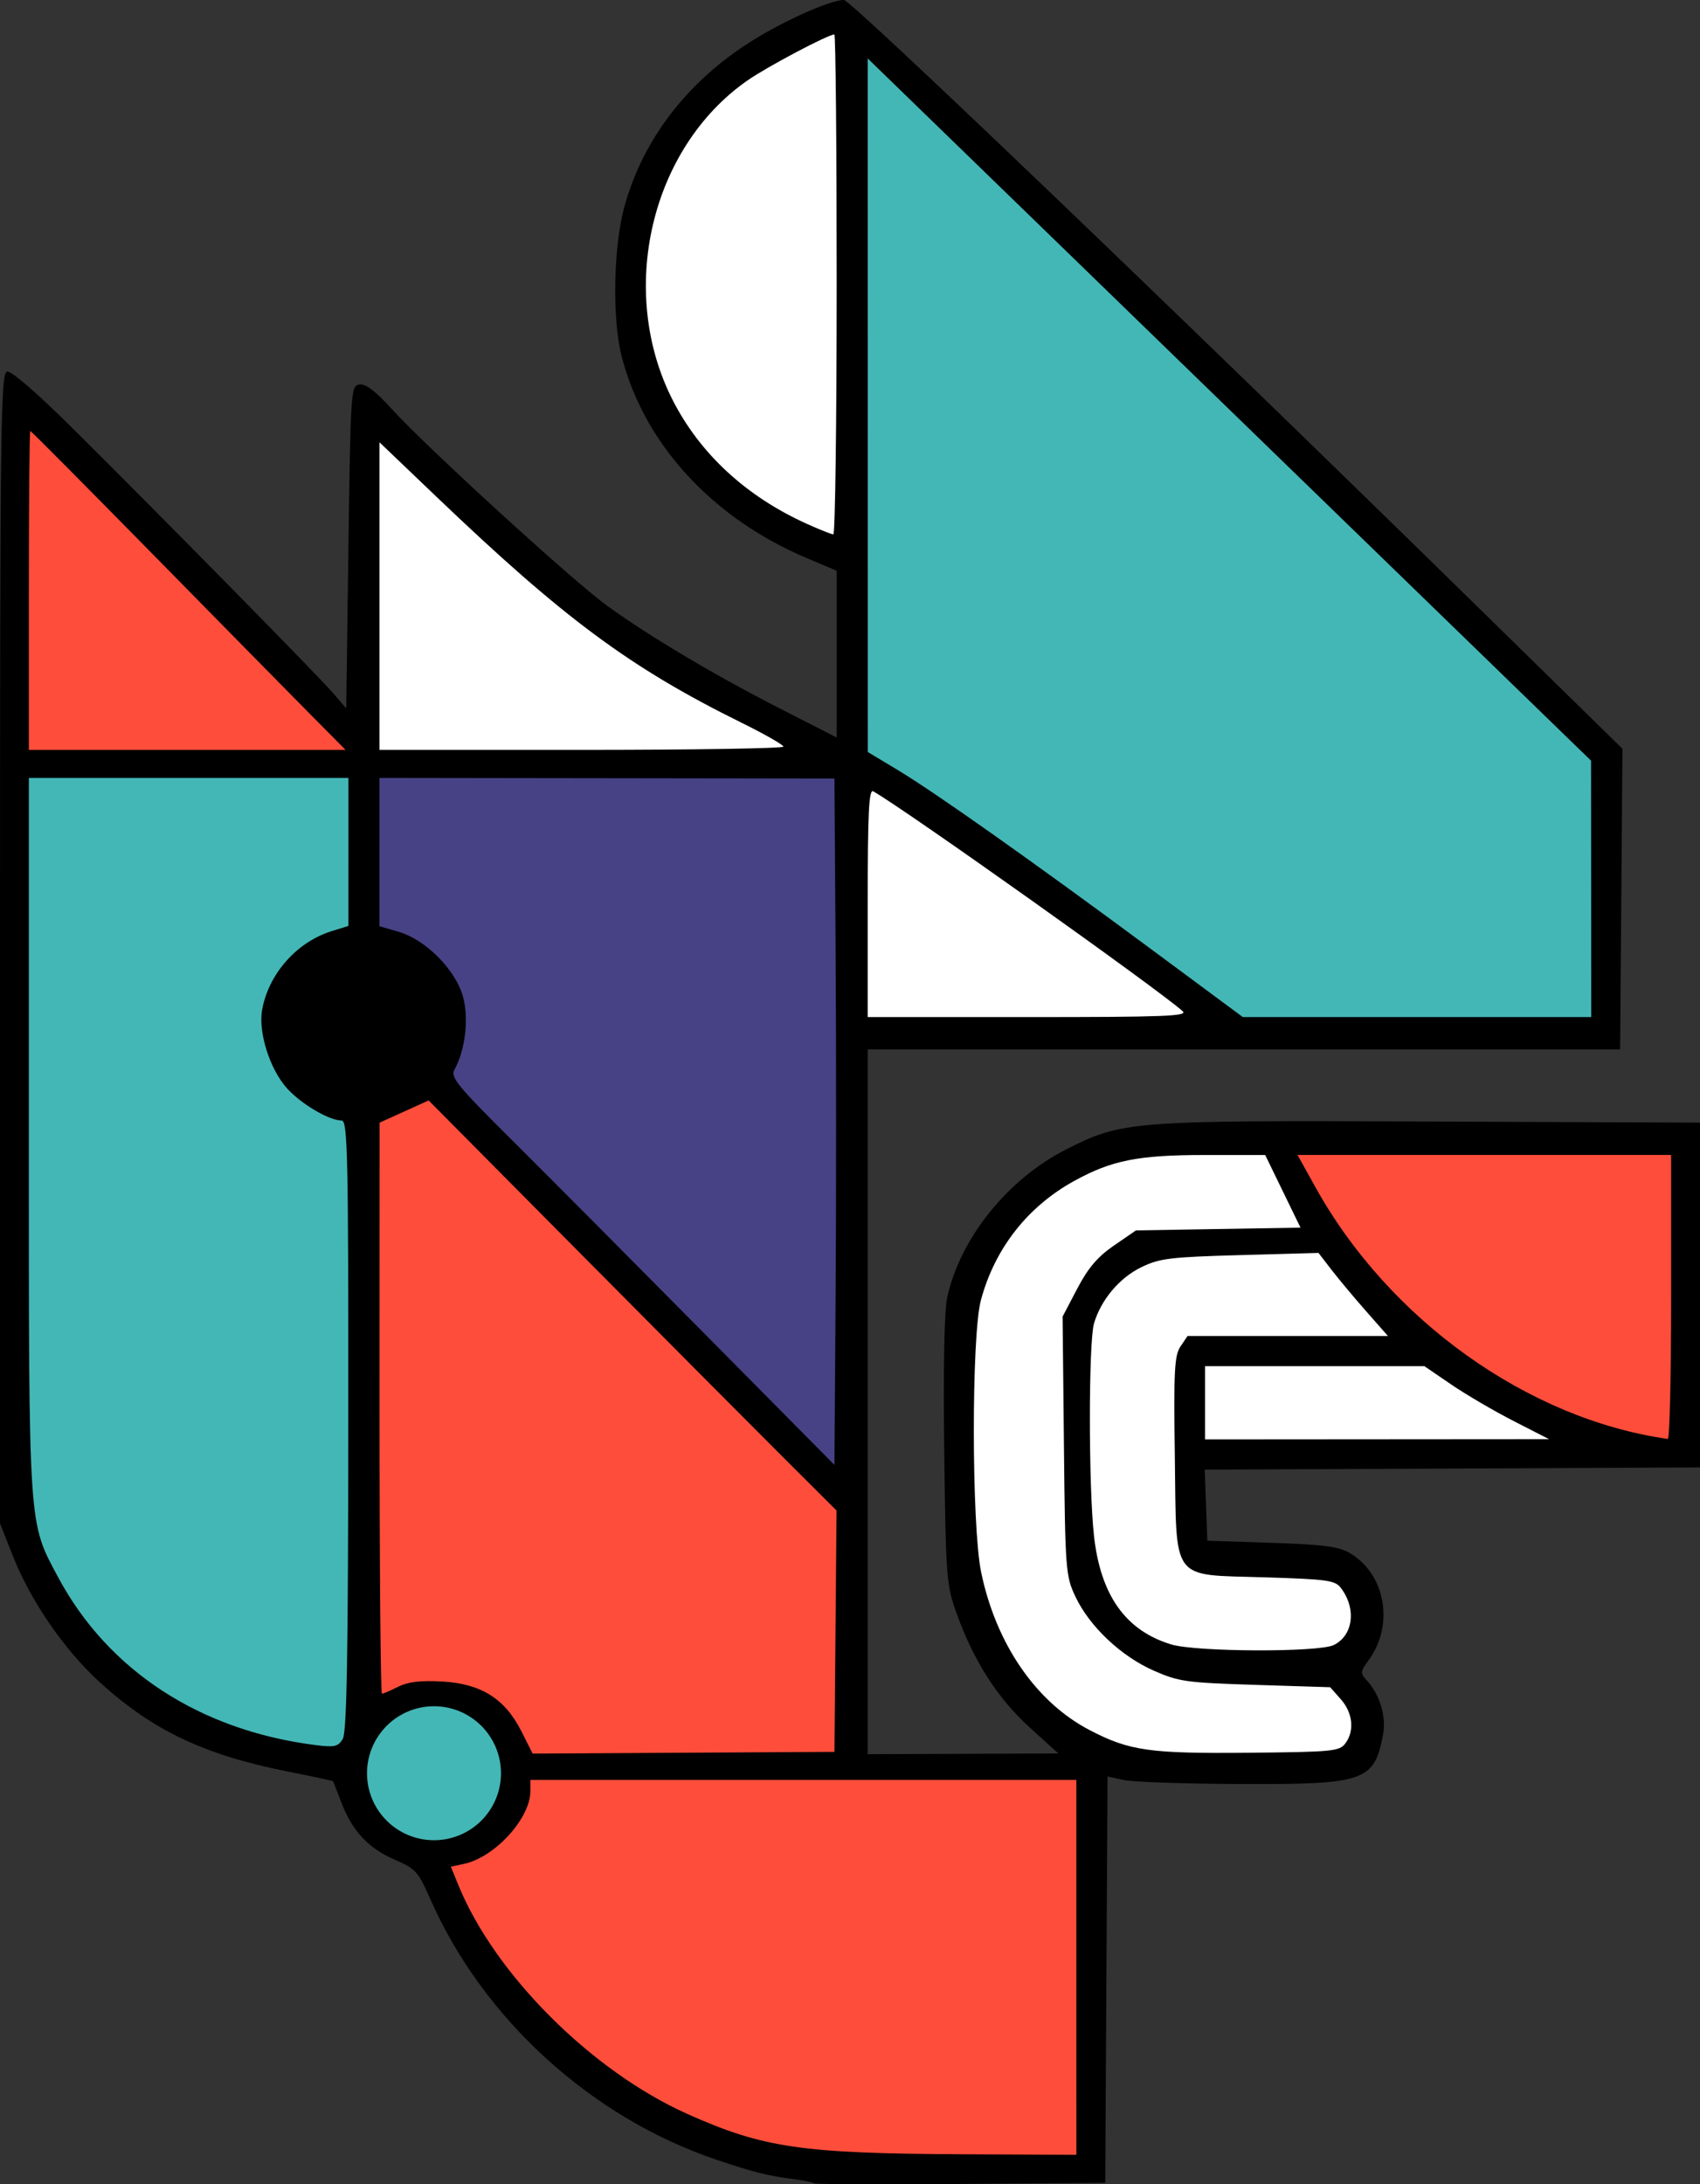
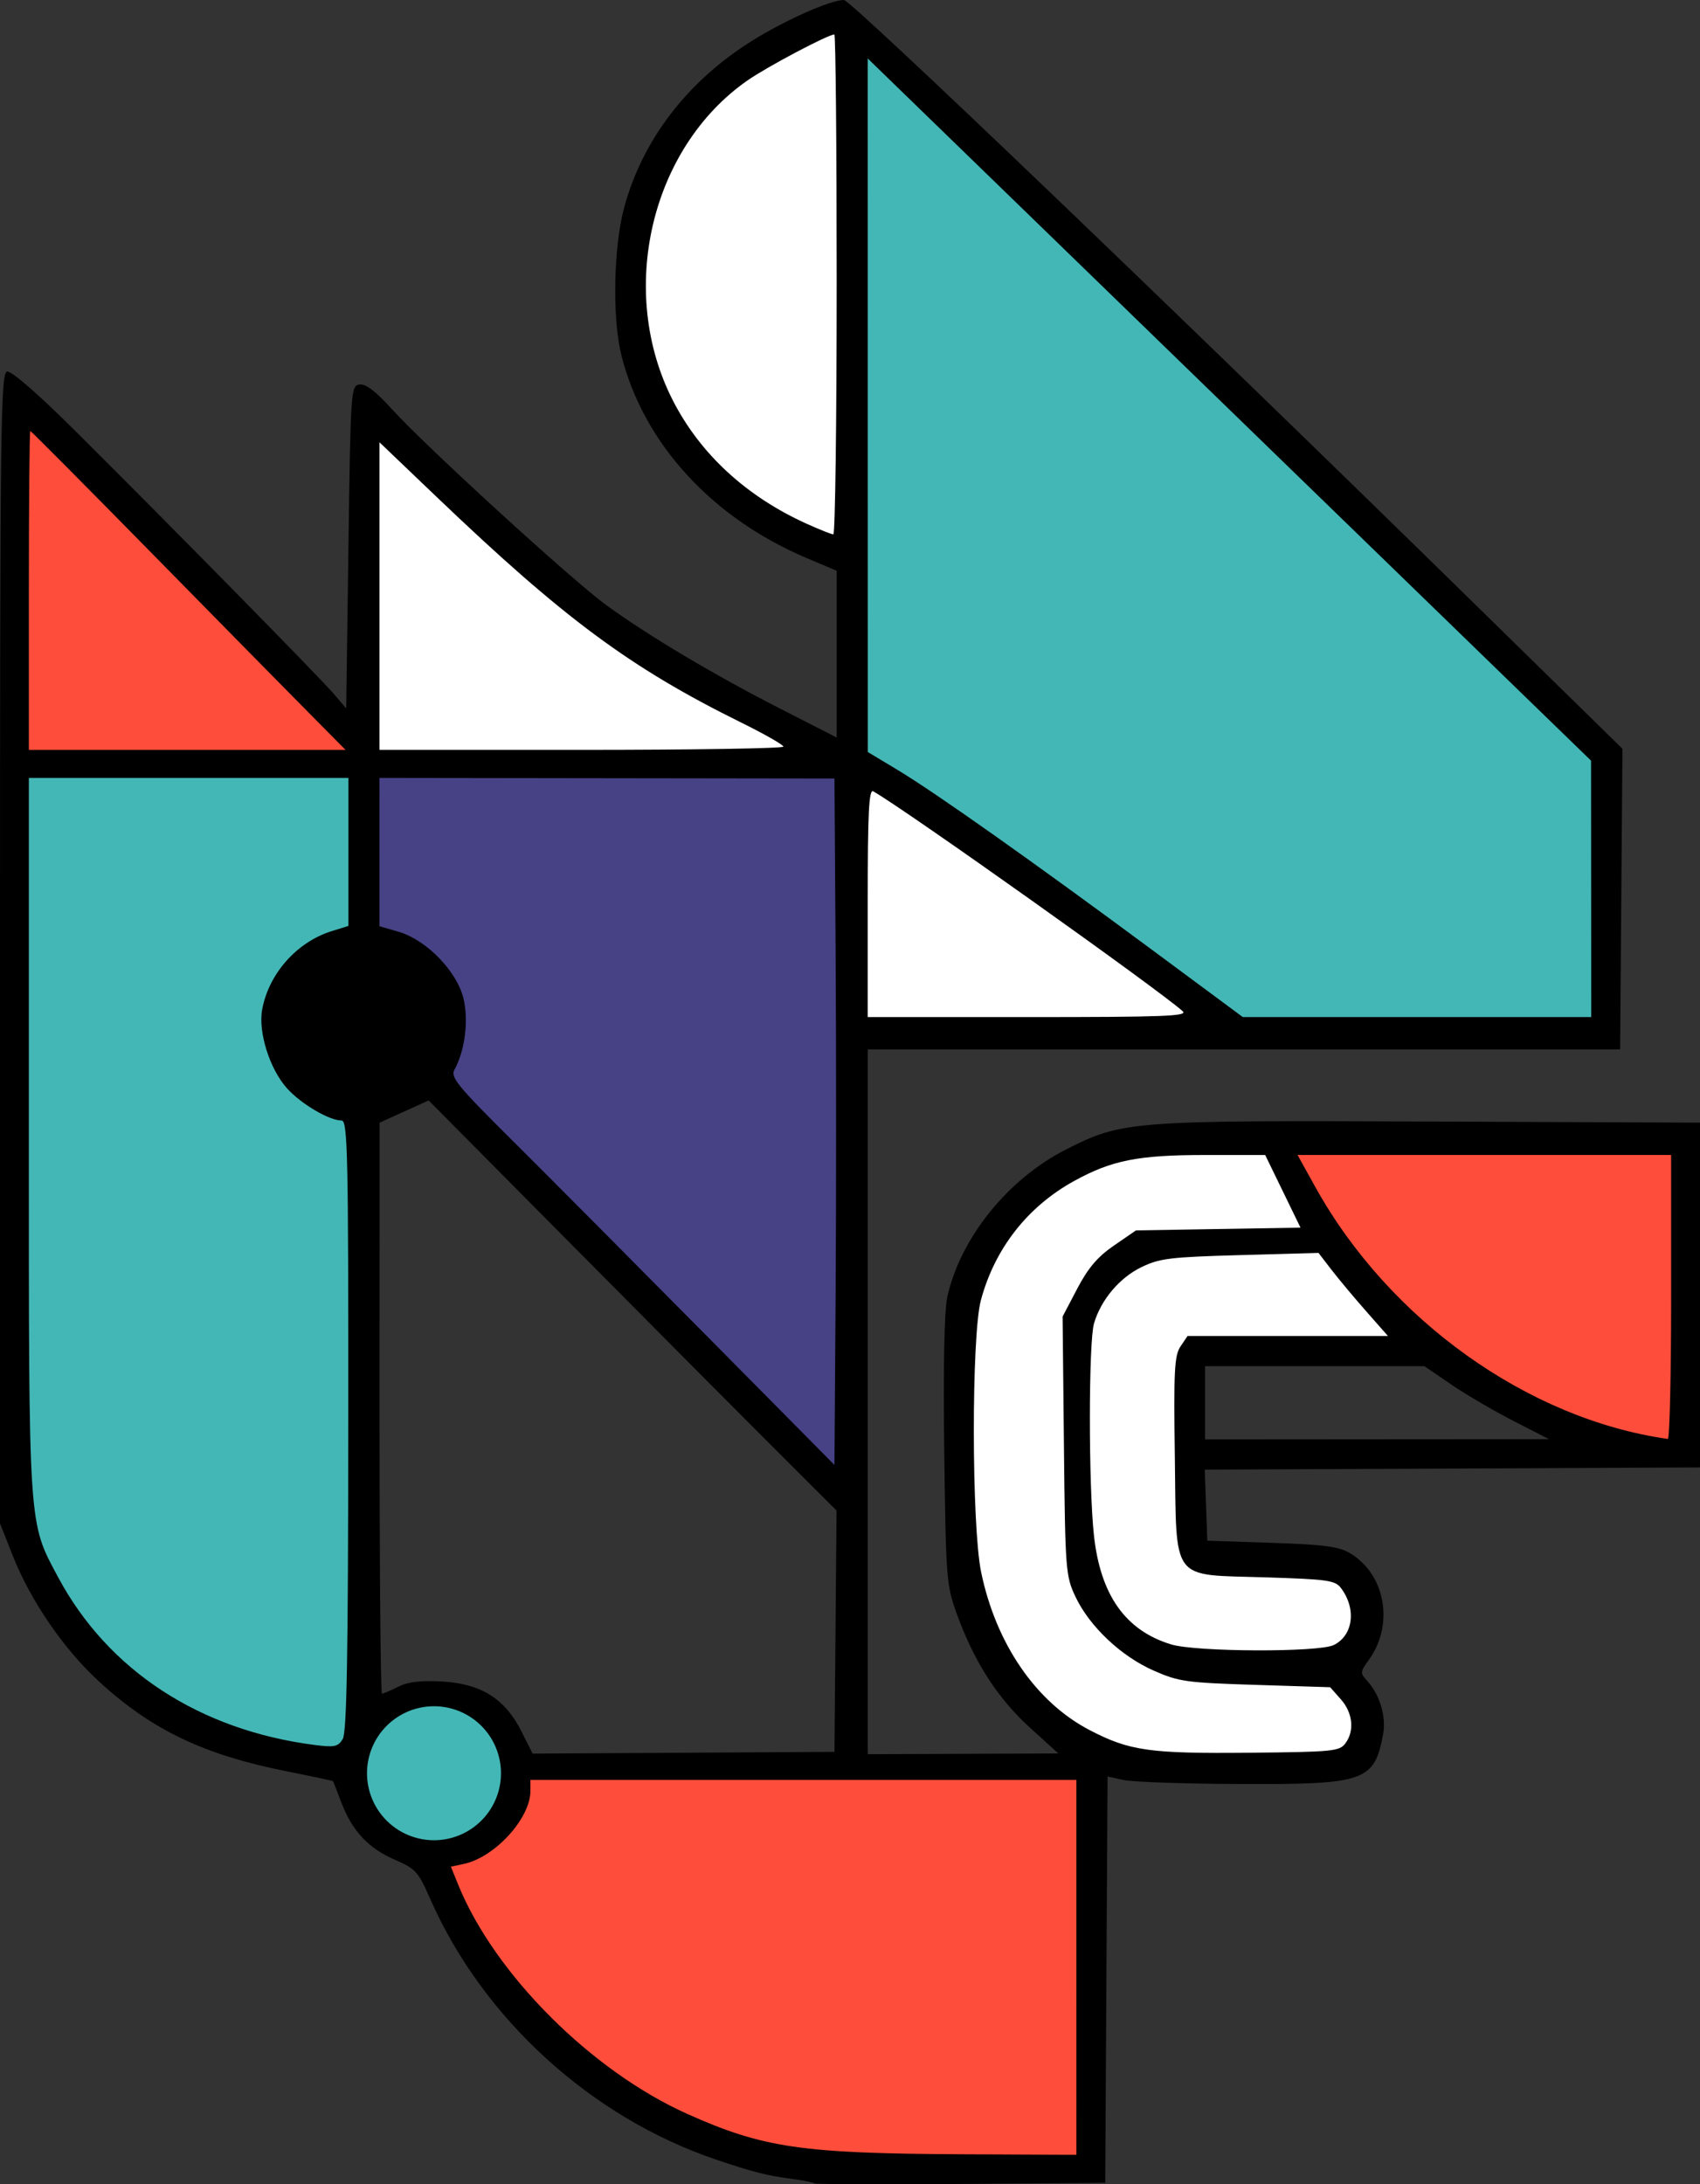
<svg xmlns="http://www.w3.org/2000/svg" width="516" height="662.841" viewBox="0 0 136.525 175.377" version="1.1" id="svg1" xml:space="preserve">
  <rect x="0" y="0" width="136.525" height="175.377" fill="#333333" stroke="none" />
  <defs id="defs1" />
  <g id="layer1" transform="translate(-328.612,-44.603)">
    <path id="path3" style="fill:#fe4d3b;fill-opacity:1;stroke-width:0.529" d="m 371.539,186.395 a 1.327,1.327 0 0 0 -1.301,1.064 l -0.328,1.637 a 1.327,1.327 0 0 0 0,0.002 c -0.078,0.391 -0.835,1.715 -1.727,2.682 -0.446,0.483 -0.92,0.911 -1.303,1.182 -0.383,0.271 -0.72,0.312 -0.506,0.312 -0.359,0 -0.78,0.077 -1.162,0.334 -0.382,0.257 -0.65,0.684 -0.756,1.066 -0.212,0.764 -0.042,1.364 0.186,2.033 0.454,1.339 1.396,2.989 2.83,5.111 5.579,8.257 15.11,14.784 23.955,16.258 0.969,0.161 2.751,0.266 5.119,0.361 2.368,0.096 5.24,0.163 8.057,0.18 l 10.188,0.062 a 1.327,1.327 0 0 0 1.334,-1.326 V 202.537 187.721 a 1.327,1.327 0 0 0 -1.326,-1.326 h -21.631 z" />
    <path id="path30" style="fill:#43b7b6;fill-opacity:1;stroke-width:1.327" d="m 398.338,48.34 c -0.14,-0.006 -0.283,0.017 -0.412,0.072 -0.346,0.146 -0.587,0.51 -0.588,0.885 l 0.004,27.844 0.002,27.844 c 6e-5,0.33 0.184,0.654 0.467,0.824 l 2.402,1.443 c 2.894,1.739 10.839,7.345 20.328,14.371 l 7.309,5.41 c 0.164,0.122 0.366,0.19 0.57,0.191 a 0.363,0.363 0 0 0 0.002,0 h 13.992 l 13.99,0.002 c 0.504,4.8e-4 0.963,-0.458 0.963,-0.963 l -0.008,-10.295 -0.008,-10.293 c 0,-0.257 -0.107,-0.511 -0.291,-0.689 L 428.018,76.797 398.973,48.607 a 0.363,0.363 0 0 0 -0.002,-0.002 c -0.135,-0.13 -0.31,-0.216 -0.494,-0.25 -0.046,-0.009 -0.092,-0.014 -0.139,-0.016 z" />
    <path id="path29" style="fill:#fe4d3b;fill-opacity:1;stroke-width:1.327" d="m 432.816,136.543 a 0.794,0.794 0 0 0 -0.693,1.178 l 1.439,2.592 c 6.046,10.881 17.355,18.975 28.879,20.609 0.001,1.7e-4 0.411,-0.048 0.412,-0.049 5.7e-4,-2.3e-4 0.109,-0.052 0.15,-0.08 0.042,-0.028 0.073,-0.057 0.102,-0.084 0.112,-0.107 0.147,-0.181 0.174,-0.236 0.054,-0.11 0.061,-0.16 0.072,-0.209 0.023,-0.098 0.033,-0.171 0.043,-0.262 0.021,-0.181 0.038,-0.411 0.055,-0.707 0.033,-0.591 0.062,-1.431 0.086,-2.467 0.049,-2.072 0.078,-4.927 0.078,-8.072 v -11.42 a 0.794,0.794 0 0 0 -0.793,-0.793 h -15.002 z" />
-     <path id="path28" style="fill:#fe4d3b;fill-opacity:1;stroke-width:1.327" d="m 363.062,132.041 c -0.139,-0.004 -0.279,0.024 -0.406,0.082 l -1.967,0.893 -1.969,0.891 c -0.159,0.072 -0.298,0.191 -0.393,0.338 -0.095,0.147 -0.146,0.321 -0.146,0.496 l -0.004,22.924 c -0.002,6.306 0.019,12.04 0.055,16.199 0.018,2.08 0.039,3.765 0.062,4.936 0.012,0.585 0.024,1.04 0.037,1.359 0.007,0.16 0.013,0.285 0.021,0.389 0.004,0.052 0.008,0.096 0.019,0.164 0.005,0.033 0.009,0.071 0.039,0.162 0.008,0.023 0.019,0.051 0.035,0.086 0.009,0.019 0.026,0.053 0.043,0.082 0.017,0.029 0.033,0.056 0.033,0.057 4.2e-4,6.3e-4 0.212,0.224 0.213,0.225 0,0 0.008,0.005 0.012,0.006 0.004,0.001 0.01,0.003 0.018,0.006 0.015,0.005 0.035,0.011 0.06,0.019 0.051,0.017 0.118,0.04 0.186,0.062 0.067,0.022 0.135,0.044 0.186,0.06 0.025,0.008 0.046,0.017 0.06,0.021 0.007,0.002 0.014,0.005 0.018,0.006 0.004,0.001 0.006,0.002 0.006,0.002 0.377,0 0.375,-0.06 0.477,-0.096 0.109,-0.039 0.224,-0.087 0.354,-0.143 0.259,-0.111 0.569,-0.256 0.889,-0.416 0.591,-0.297 1.38,-0.419 3.068,-0.326 1.455,0.08 2.553,0.356 3.438,0.91 0.884,0.554 1.558,1.388 2.162,2.588 l 0.902,1.791 c 0.076,0.151 0.195,0.279 0.34,0.367 0.145,0.088 0.315,0.136 0.484,0.135 l 12.119,-0.07 12.119,-0.07 c 0.238,-0.002 0.472,-0.1 0.641,-0.268 0.168,-0.168 0.267,-0.403 0.27,-0.641 l 0.084,-9.688 0.084,-9.689 c 0.002,-0.243 -0.097,-0.485 -0.27,-0.656 l -4.361,-4.348 c -2.393,-2.386 -9.766,-9.797 -16.375,-16.459 L 363.686,132.312 c -0.131,-0.132 -0.302,-0.222 -0.484,-0.256 -0.046,-0.008 -0.092,-0.014 -0.139,-0.016 z" />
    <path id="path27" style="fill:#474285;fill-opacity:1;stroke-width:1.327" d="m 359.09,106.311 a 0.749,0.749 0 0 0 -0.75,0.75 v 5.955 5.955 a 0.749,0.749 0 0 0 0.543,0.721 l 1.516,0.436 c 0.938,0.27 2.032,0.987 2.918,1.893 0.886,0.905 1.562,1.999 1.785,2.902 0.379,1.533 0.077,3.889 -0.65,5.209 -0.156,0.283 -0.214,0.753 -0.086,1.125 0.128,0.372 0.352,0.693 0.697,1.115 0.69,0.845 1.912,2.087 4.074,4.236 2.708,2.691 9.659,9.679 15.441,15.52 l 10.516,10.621 a 0.749,0.749 0 0 0 1.283,-0.521 l 0.094,-13.627 c 0.051,-7.501 0.051,-19.902 0,-27.568 l -0.094,-13.928 a 0.749,0.749 0 0 0 -0.748,-0.744 l -18.268,-0.025 a 0.749,0.749 0 0 0 -0.002,0 z" />
    <path id="path26" style="fill:#43b7b6;fill-opacity:1;stroke-width:1.327" d="m 330.93,106.434 a 0.628,0.628 0 0 0 -0.627,0.627 v 28.697 c -1.2e-4,15.916 -0.017,23.654 0.273,28.035 0.291,4.381 0.957,5.512 2.156,7.75 4.108,7.664 11.682,12.593 21.111,13.791 0.79,0.1 1.281,0.158 1.76,0.055 0.479,-0.104 0.848,-0.47 1.068,-0.828 0.177,-0.287 0.161,-0.436 0.199,-0.717 0.038,-0.281 0.071,-0.647 0.1,-1.123 0.057,-0.953 0.1,-2.348 0.135,-4.307 0.069,-3.917 0.099,-10.08 0.104,-19.365 0.005,-10.909 -0.006,-17.028 -0.08,-20.436 -0.037,-1.704 -0.088,-2.723 -0.168,-3.365 -0.04,-0.321 -0.08,-0.545 -0.172,-0.766 -0.046,-0.11 -0.107,-0.229 -0.232,-0.344 -0.126,-0.115 -0.337,-0.197 -0.51,-0.197 -0.22,0 -1.038,-0.273 -1.818,-0.732 -0.781,-0.459 -1.591,-1.083 -2.094,-1.639 -0.605,-0.669 -1.165,-1.732 -1.512,-2.824 -0.347,-1.092 -0.475,-2.22 -0.342,-2.959 0.477,-2.641 2.591,-5.029 5.162,-5.828 l 1.338,-0.416 a 0.628,0.628 0 0 0 0.441,-0.6 v -5.941 -5.941 a 0.628,0.628 0 0 0 -0.627,-0.627 h -12.834 z" />
    <path id="path25" style="fill:#fe4d3b;fill-opacity:1;stroke-width:1.327" d="m 331.045,78.492 c -2.4e-4,0 -0.414,0.133 -0.414,0.133 -2.5e-4,1.76e-4 -0.17,0.172 -0.17,0.172 -2.5e-4,3.51e-4 -0.049,0.081 -0.062,0.109 -0.013,0.028 -0.023,0.048 -0.029,0.066 -0.026,0.073 -0.027,0.1 -0.031,0.125 -0.009,0.051 -0.011,0.079 -0.014,0.111 -0.006,0.065 -0.01,0.136 -0.014,0.227 -0.008,0.182 -0.017,0.438 -0.023,0.766 -0.014,0.656 -0.025,1.596 -0.035,2.758 -0.021,2.324 -0.035,5.526 -0.035,9.049 v 12.803 a 0.712,0.712 0 0 0 0.713,0.713 h 12.717 12.719 a 0.712,0.712 0 0 0 0.506,-1.215 l -2.83,-2.855 c -1.552,-1.566 -7.227,-7.33 -12.602,-12.801 -2.688,-2.737 -5.144,-5.223 -6.938,-7.027 -0.897,-0.902 -1.628,-1.633 -2.141,-2.141 -0.256,-0.254 -0.457,-0.452 -0.6,-0.59 -0.071,-0.069 -0.127,-0.122 -0.174,-0.164 -0.023,-0.021 -0.043,-0.038 -0.07,-0.061 -0.014,-0.011 -0.027,-0.025 -0.059,-0.047 -0.016,-0.011 -0.035,-0.024 -0.078,-0.047 -0.021,-0.011 -0.093,-0.041 -0.094,-0.041 -3.8e-4,-1.36e-4 -0.242,-0.043 -0.242,-0.043 z" />
-     <path id="path18" style="fill:#ffffff;fill-opacity:1;stroke-width:0.374" d="m 425.486,153.078 a 1.339,1.339 0 0 0 -1.34,1.34 v 2.807 2.807 a 1.339,1.339 0 0 0 1.34,1.34 l 13.377,-0.006 13.377,-0.008 a 1.339,1.339 0 0 0 0.633,-2.52 l -3.074,-1.648 c -1.649,-0.885 -3.811,-2.17 -4.617,-2.725 l -1.672,-1.15 A 1.339,1.339 0 0 0 442.75,153.078 h -8.631 z" />
    <path id="path17" style="fill:#ffffff;fill-opacity:1;stroke-width:0.374" d="m 434.641,144.197 -6.197,0.17 c -2.685,0.073 -4.305,0.14 -5.504,0.289 -1.199,0.149 -2.035,0.424 -2.797,0.812 -2.596,1.325 -4.087,3.61 -4.602,6.869 -0.303,1.918 -0.31,5.58 -0.193,9.279 0.117,3.699 0.318,7.134 0.777,8.863 1.041,3.92 3.665,6.657 7.289,7.398 0.679,0.139 1.621,0.192 2.871,0.242 1.25,0.05 2.731,0.071 4.16,0.053 2.229,-0.029 3.542,-0.061 4.51,-0.189 0.968,-0.128 1.748,-0.478 2.244,-0.928 1.533,-1.389 1.573,-3.76 0.264,-5.354 -0.408,-0.497 -1.22,-0.997 -2.205,-1.166 -0.985,-0.169 -2.353,-0.24 -4.812,-0.35 -1.841,-0.082 -3.187,-0.123 -4.062,-0.242 -0.875,-0.119 -1.148,-0.278 -1.289,-0.436 -0.141,-0.157 -0.338,-0.59 -0.457,-1.613 -0.119,-1.023 -0.167,-2.535 -0.258,-4.6 -0.142,-3.214 -0.16,-5.71 -0.062,-7.451 0.049,-0.871 0.128,-1.554 0.221,-2.016 0.061,-0.301 0.074,-0.304 0.102,-0.377 0.242,-0.043 0.612,-0.092 1.18,-0.133 1.235,-0.088 3.217,-0.144 6.146,-0.182 l 7.859,-0.1 a 1.307,1.307 0 0 0 0.994,-2.139 l -2.566,-3.115 a 1.307,1.307 0 0 0 -0.002,0 l -2.566,-3.113 a 1.307,1.307 0 0 0 -1.043,-0.475 z" />
    <path id="path16" style="fill:#ffffff;fill-opacity:1;stroke-width:0.374" d="m 425.117,135.832 c -3.819,0 -5.669,0.186 -7.736,0.824 -5.234,1.617 -9.486,5.839 -11.268,11.137 -0.335,0.996 -0.548,2.042 -0.65,3.693 -0.103,1.651 -0.123,3.978 -0.119,7.865 0.005,5.867 0.112,9.641 0.521,11.564 0.746,3.505 2.781,7.636 5.062,10.174 2.157,2.399 5.641,4.482 8.678,5.102 0.841,0.171 1.902,0.196 3.525,0.244 1.623,0.048 3.621,0.068 5.627,0.051 2.989,-0.026 4.813,-0.064 6.031,-0.164 0.609,-0.05 1.066,-0.108 1.521,-0.242 0.455,-0.135 1.03,-0.419 1.383,-0.979 1.013,-1.605 0.614,-3.703 -0.645,-5.096 -0.46,-0.51 -1.39,-1.156 -2.52,-1.359 -1.13,-0.203 -2.678,-0.283 -5.648,-0.443 -5.13,-0.277 -6.127,-0.437 -7.266,-0.988 -2.031,-0.983 -4.148,-2.908 -5.139,-4.596 h 0.002 l -0.811,-1.383 -0.248,-10.428 -0.248,-10.395 0.895,-1.562 c 0.463,-0.809 1.775,-2.392 2.521,-3.031 l 1.299,-1.113 3.738,-0.002 c 2.436,-0.001 5.362,-0.099 6.789,-0.248 l 2.279,-0.238 a 1.629,1.629 0 0 0 1.285,-2.354 l -1.293,-2.568 -1.293,-2.568 a 1.629,1.629 0 0 0 -1.455,-0.896 z" />
    <path id="path15" style="fill:#ffffff;fill-opacity:1;stroke-width:0.374" d="m 398.893,107.053 c -0.409,-0.02 -0.992,0.282 -1.217,0.594 -0.449,0.623 -0.379,0.979 -0.428,1.596 -0.097,1.234 -0.1,3.405 -0.1,7.564 v 8.807 a 1.23,1.23 0 0 0 1.23,1.23 h 12.422 c 3.61,0 6.687,-0.035 8.848,-0.094 1.081,-0.029 1.929,-0.065 2.523,-0.107 0.297,-0.021 0.52,-0.041 0.734,-0.076 0.107,-0.018 0.189,-0.018 0.416,-0.113 0.113,-0.048 0.311,-0.058 0.586,-0.488 0.138,-0.215 0.241,-0.609 0.168,-0.939 -0.073,-0.33 -0.247,-0.529 -0.369,-0.643 -0.308,-0.286 -0.694,-0.563 -1.395,-1.084 -0.7,-0.521 -1.632,-1.202 -2.723,-1.992 -2.181,-1.581 -4.994,-3.595 -7.816,-5.6 -2.822,-2.005 -5.652,-4.001 -7.869,-5.545 -1.108,-0.772 -2.064,-1.431 -2.791,-1.924 -0.727,-0.493 -1.13,-0.773 -1.492,-0.967 -0.133,-0.071 -0.32,-0.199 -0.729,-0.219 z" />
    <path id="path14" style="fill:#ffffff;fill-opacity:1;stroke-width:0.374" d="m 358.639,79.143 a 1.687,1.687 0 0 0 -1.018,1.549 v 12.004 12.002 a 1.687,1.687 0 0 0 1.691,1.686 l 14.5,-0.043 c 3.995,-0.012 7.75,-0.05 10.592,-0.102 1.421,-0.026 2.614,-0.056 3.5,-0.088 0.443,-0.016 0.809,-0.031 1.1,-0.049 0.29,-0.018 0.401,-0.005 0.771,-0.084 0.156,-0.033 0.313,-0.066 0.523,-0.139 0.21,-0.072 0.518,-0.126 0.928,-0.617 0.41,-0.492 0.431,-1.585 0.191,-2.025 -0.239,-0.44 -0.451,-0.58 -0.641,-0.729 -0.759,-0.595 -1.716,-1.05 -3.705,-2.088 -7.612,-3.971 -12.561,-7.674 -21.463,-16.09 l -5.145,-4.863 a 1.687,1.687 0 0 0 -1.826,-0.324 z" />
    <path id="path13" style="fill:#ffffff;fill-opacity:1;stroke-width:0.374" d="m 395.396,46.586 c -0.536,-0.113 -0.939,-0.013 -1.289,0.096 -0.699,0.217 -1.364,0.577 -2.426,1.164 -4.175,2.309 -6.408,4.123 -8.373,6.877 -4.691,6.574 -5.403,15.263 -1.875,22.625 1.711,3.571 6.138,7.857 9.961,9.867 0.733,0.385 1.422,0.737 1.959,0.998 0.268,0.131 0.498,0.238 0.688,0.322 0.095,0.042 0.178,0.077 0.271,0.113 0.094,0.036 -0.014,0.104 0.59,0.133 a 1.584,1.584 0 0 0 0.002,0 c 0.946,0.045 1.278,-0.505 1.42,-0.707 0.142,-0.202 0.187,-0.323 0.232,-0.438 0.091,-0.229 0.141,-0.42 0.193,-0.641 0.105,-0.441 0.195,-0.971 0.266,-1.561 0.133,-1.106 0.164,-3.568 0.201,-7.135 0.037,-3.567 0.049,-8.034 0.037,-12.428 -0.012,-4.393 -0.046,-8.711 -0.102,-11.975 -0.028,-1.632 -0.061,-2.998 -0.1,-3.992 -0.019,-0.497 -0.039,-0.899 -0.062,-1.213 -0.012,-0.157 -0.024,-0.289 -0.043,-0.426 -0.009,-0.068 -0.019,-0.135 -0.041,-0.232 -0.022,-0.097 0.005,-0.183 -0.225,-0.547 -0.223,-0.352 -0.749,-0.79 -1.285,-0.902 z" />
    <path style="fill:#000000;stroke-width:1.327" d="m 393.998,219.905 c -0.084,-0.077 -0.82,-0.228 -1.635,-0.336 -2.158,-0.286 -3.198,-0.547 -6.182,-1.551 -10.067,-3.386 -18.775,-11.311 -23.016,-20.946 -0.969,-2.201 -1.176,-2.431 -2.84,-3.149 -2.12,-0.914 -3.424,-2.306 -4.294,-4.584 -0.348,-0.911 -0.647,-1.686 -0.665,-1.721 -0.018,-0.035 -1.649,-0.383 -3.626,-0.775 -6.723,-1.33 -10.904,-3.319 -15.149,-7.206 -2.846,-2.606 -5.516,-6.493 -6.952,-10.122 l -1.027,-2.595 v -46.189 c 0,-42.046 0.051,-46.198 0.57,-46.295 0.346,-0.065 2.46,1.771 5.374,4.666 7.43,7.381 19.707,19.864 20.841,21.189 l 1.019,1.191 0.178,-12.956 c 0.174,-12.626 0.196,-12.958 0.891,-13.054 0.492,-0.068 1.286,0.534 2.566,1.946 2.748,3.032 14.54,13.808 17.289,15.8 3.418,2.476 8.671,5.601 13.92,8.28 l 4.545,2.32 v -6.694 -6.694 l -2.398,-1.014 c -7.616,-3.221 -13.093,-9.198 -14.881,-16.241 -0.757,-2.984 -0.652,-8.739 0.22,-11.939 1.476,-5.421 5.062,-10.096 10.23,-13.337 2.651,-1.662 6.324,-3.297 7.409,-3.297 0.57,0 26.413,24.741 50.845,48.678 l 11.679,11.442 -0.094,12.068 -0.094,12.068 H 428.511 398.301 l 1e-5,28.295 2e-5,28.295 7.653,-0.03 7.653,-0.03 -2.317,-2.104 c -2.554,-2.32 -4.466,-5.299 -5.837,-9.098 -0.84,-2.329 -0.879,-2.834 -1.01,-13.072 -0.086,-6.746 0.003,-11.281 0.244,-12.37 1.047,-4.738 4.857,-9.473 9.53,-11.846 4.532,-2.301 5.148,-2.348 29.355,-2.248 l 21.566,0.09 v 13.841 13.841 l -19.887,0.089 -19.887,0.089 0.103,2.852 0.103,2.852 5.169,0.173 c 4.219,0.141 5.373,0.293 6.279,0.825 2.863,1.683 3.582,5.766 1.512,8.588 -0.673,0.917 -0.688,1.057 -0.178,1.604 1.067,1.144 1.606,2.923 1.33,4.382 -0.712,3.755 -1.451,4.009 -11.546,3.965 -4.386,-0.019 -8.56,-0.163 -9.276,-0.32 l -1.302,-0.285 -0.093,16.312 -0.093,16.312 -11.61,0.091 c -6.385,0.05 -11.679,0.028 -11.763,-0.048 z m 21.056,-17.344 v -15.052 h -21.922 -21.922 v 0.879 c 0,2.212 -2.85,5.336 -5.354,5.87 l -1.036,0.221 0.588,1.446 c 2.918,7.178 10.706,14.965 18.413,18.411 6.082,2.719 9.152,3.169 22.055,3.232 l 9.179,0.045 z m -19.344,-26.989 0.083,-9.689 -4.361,-4.349 c -2.399,-2.392 -9.769,-9.8 -16.379,-16.463 l -12.018,-12.114 -1.969,0.892 -1.969,0.892 -0.004,22.924 c -0.003,12.608 0.084,22.924 0.192,22.924 0.108,0 0.694,-0.25 1.302,-0.555 0.797,-0.4 1.783,-0.518 3.532,-0.422 3.124,0.171 5.048,1.379 6.366,3.997 l 0.902,1.791 12.12,-0.07 12.12,-0.07 z m 40.939,9.017 c 0.756,-1.005 0.611,-2.457 -0.354,-3.548 l -0.859,-0.971 -6.003,-0.189 c -5.584,-0.176 -6.155,-0.256 -8.181,-1.15 -2.616,-1.155 -5.143,-3.543 -6.271,-5.927 -0.787,-1.663 -0.823,-2.13 -0.926,-12.111 l -0.107,-10.381 1.176,-2.243 c 0.872,-1.664 1.634,-2.558 2.946,-3.46 l 1.77,-1.217 6.607,-0.111 6.607,-0.111 -1.418,-2.916 -1.418,-2.916 h -4.844 c -5.35,0 -7.485,0.424 -10.499,2.085 -3.744,2.063 -6.376,5.428 -7.489,9.574 -0.766,2.855 -0.752,18.101 0.02,21.833 1.191,5.758 4.41,10.443 8.716,12.684 3.198,1.664 4.802,1.893 12.773,1.817 6.718,-0.064 7.285,-0.118 7.753,-0.741 z m -80.068,-25.539 c 0.011,-21.817 -0.047,-24.481 -0.536,-24.481 -0.996,0 -3.243,-1.323 -4.377,-2.576 -1.386,-1.532 -2.331,-4.51 -2.005,-6.315 0.522,-2.89 2.783,-5.443 5.594,-6.317 l 1.337,-0.416 1.2e-4,-5.942 1.1e-4,-5.942 h -12.833 -12.833 l -2.1e-4,28.697 c -2.5e-4,31.832 -0.056,30.988 2.356,35.489 4.01,7.481 11.377,12.288 20.635,13.464 1.553,0.197 1.838,0.136 2.215,-0.477 0.328,-0.534 0.436,-6.616 0.446,-25.184 z m 79.141,17.635 c 1.566,-0.769 1.84,-2.905 0.586,-4.572 -0.471,-0.626 -1.047,-0.708 -6.066,-0.865 -7.695,-0.24 -7.136,0.506 -7.281,-9.722 -0.097,-6.835 -0.033,-8.094 0.454,-8.815 l 0.567,-0.84 h 8.047 8.047 l -1.752,-1.99 c -0.964,-1.094 -2.219,-2.595 -2.788,-3.335 l -1.036,-1.345 -6.293,0.175 c -5.642,0.157 -6.463,0.257 -7.934,0.97 -1.759,0.853 -3.239,2.61 -3.802,4.513 -0.439,1.485 -0.444,12.988 -0.007,17.014 0.52,4.801 2.536,7.647 6.206,8.762 1.999,0.607 11.841,0.644 13.052,0.049 z m -40.003,-55.646 -0.093,-13.928 -18.269,-0.025 -18.269,-0.025 -1.1e-4,5.955 -1.1e-4,5.955 1.515,0.437 c 2.233,0.644 4.683,3.146 5.224,5.335 0.437,1.768 0.131,4.205 -0.721,5.751 -0.329,0.596 0.238,1.29 4.557,5.583 2.712,2.696 9.664,9.682 15.447,15.524 l 10.516,10.621 0.093,-13.627 c 0.051,-7.495 0.051,-19.895 0,-27.556 z m 54.444,37.655 c -1.569,-0.803 -3.822,-2.122 -5.006,-2.931 l -2.153,-1.471 h -8.807 -8.807 v 2.941 2.941 l 13.813,-0.01 13.813,-0.01 z m 12.656,-9.938 V 137.336 h -15.002 -15.002 l 1.44,2.592 c 5.922,10.658 17.065,18.615 28.297,20.208 0.147,0.021 0.267,-5.1 0.267,-11.381 z m -39.224,-22.961 c -1.947,-1.751 -22.207,-16.145 -24.851,-17.656 -0.352,-0.201 -0.446,1.678 -0.446,8.935 v 9.19 h 12.909 c 10.886,0 12.827,-0.073 12.387,-0.469 z m 32.8,-9.825 -0.008,-10.294 -29.044,-28.189 -29.044,-28.189 0.003,27.843 0.003,27.843 2.403,1.444 c 3.007,1.807 10.906,7.39 20.404,14.423 l 7.307,5.411 13.991,0.001 13.991,10e-4 z M 353.534,101.956 c -1.557,-1.57 -7.228,-7.331 -12.603,-12.803 -5.375,-5.471 -9.824,-9.948 -9.887,-9.948 -0.063,0 -0.115,5.761 -0.115,12.803 v 12.803 h 12.718 12.718 z m 37.992,2.595 c -9.1e-4,-0.143 -1.505,-1.002 -3.343,-1.91 -8.974,-4.432 -14.261,-8.348 -24.549,-18.181 l -4.545,-4.344 v 12.347 12.347 h 16.219 c 8.92,0 16.218,-0.117 16.217,-0.26 z m 4.279,-37.111 c 0,-11.038 -0.084,-20.069 -0.187,-20.069 -0.501,0 -5.406,2.595 -6.979,3.692 -7.782,5.427 -10.466,16.923 -5.996,25.681 2.198,4.305 5.902,7.72 10.752,9.912 1.031,0.466 1.995,0.849 2.142,0.851 0.147,10e-4 0.267,-9.028 0.267,-20.066 z" id="path45" />
    <path style="fill:#43b7b6;fill-opacity:1;stroke-width:0.265" id="path5" d="m 368.845,186.976 a 5.379,5.379 0 0 1 -5.308,5.378 5.379,5.379 0 0 1 -5.448,-5.236 5.379,5.379 0 0 1 5.164,-5.516 5.379,5.379 0 0 1 5.584,5.091" />
  </g>
</svg>